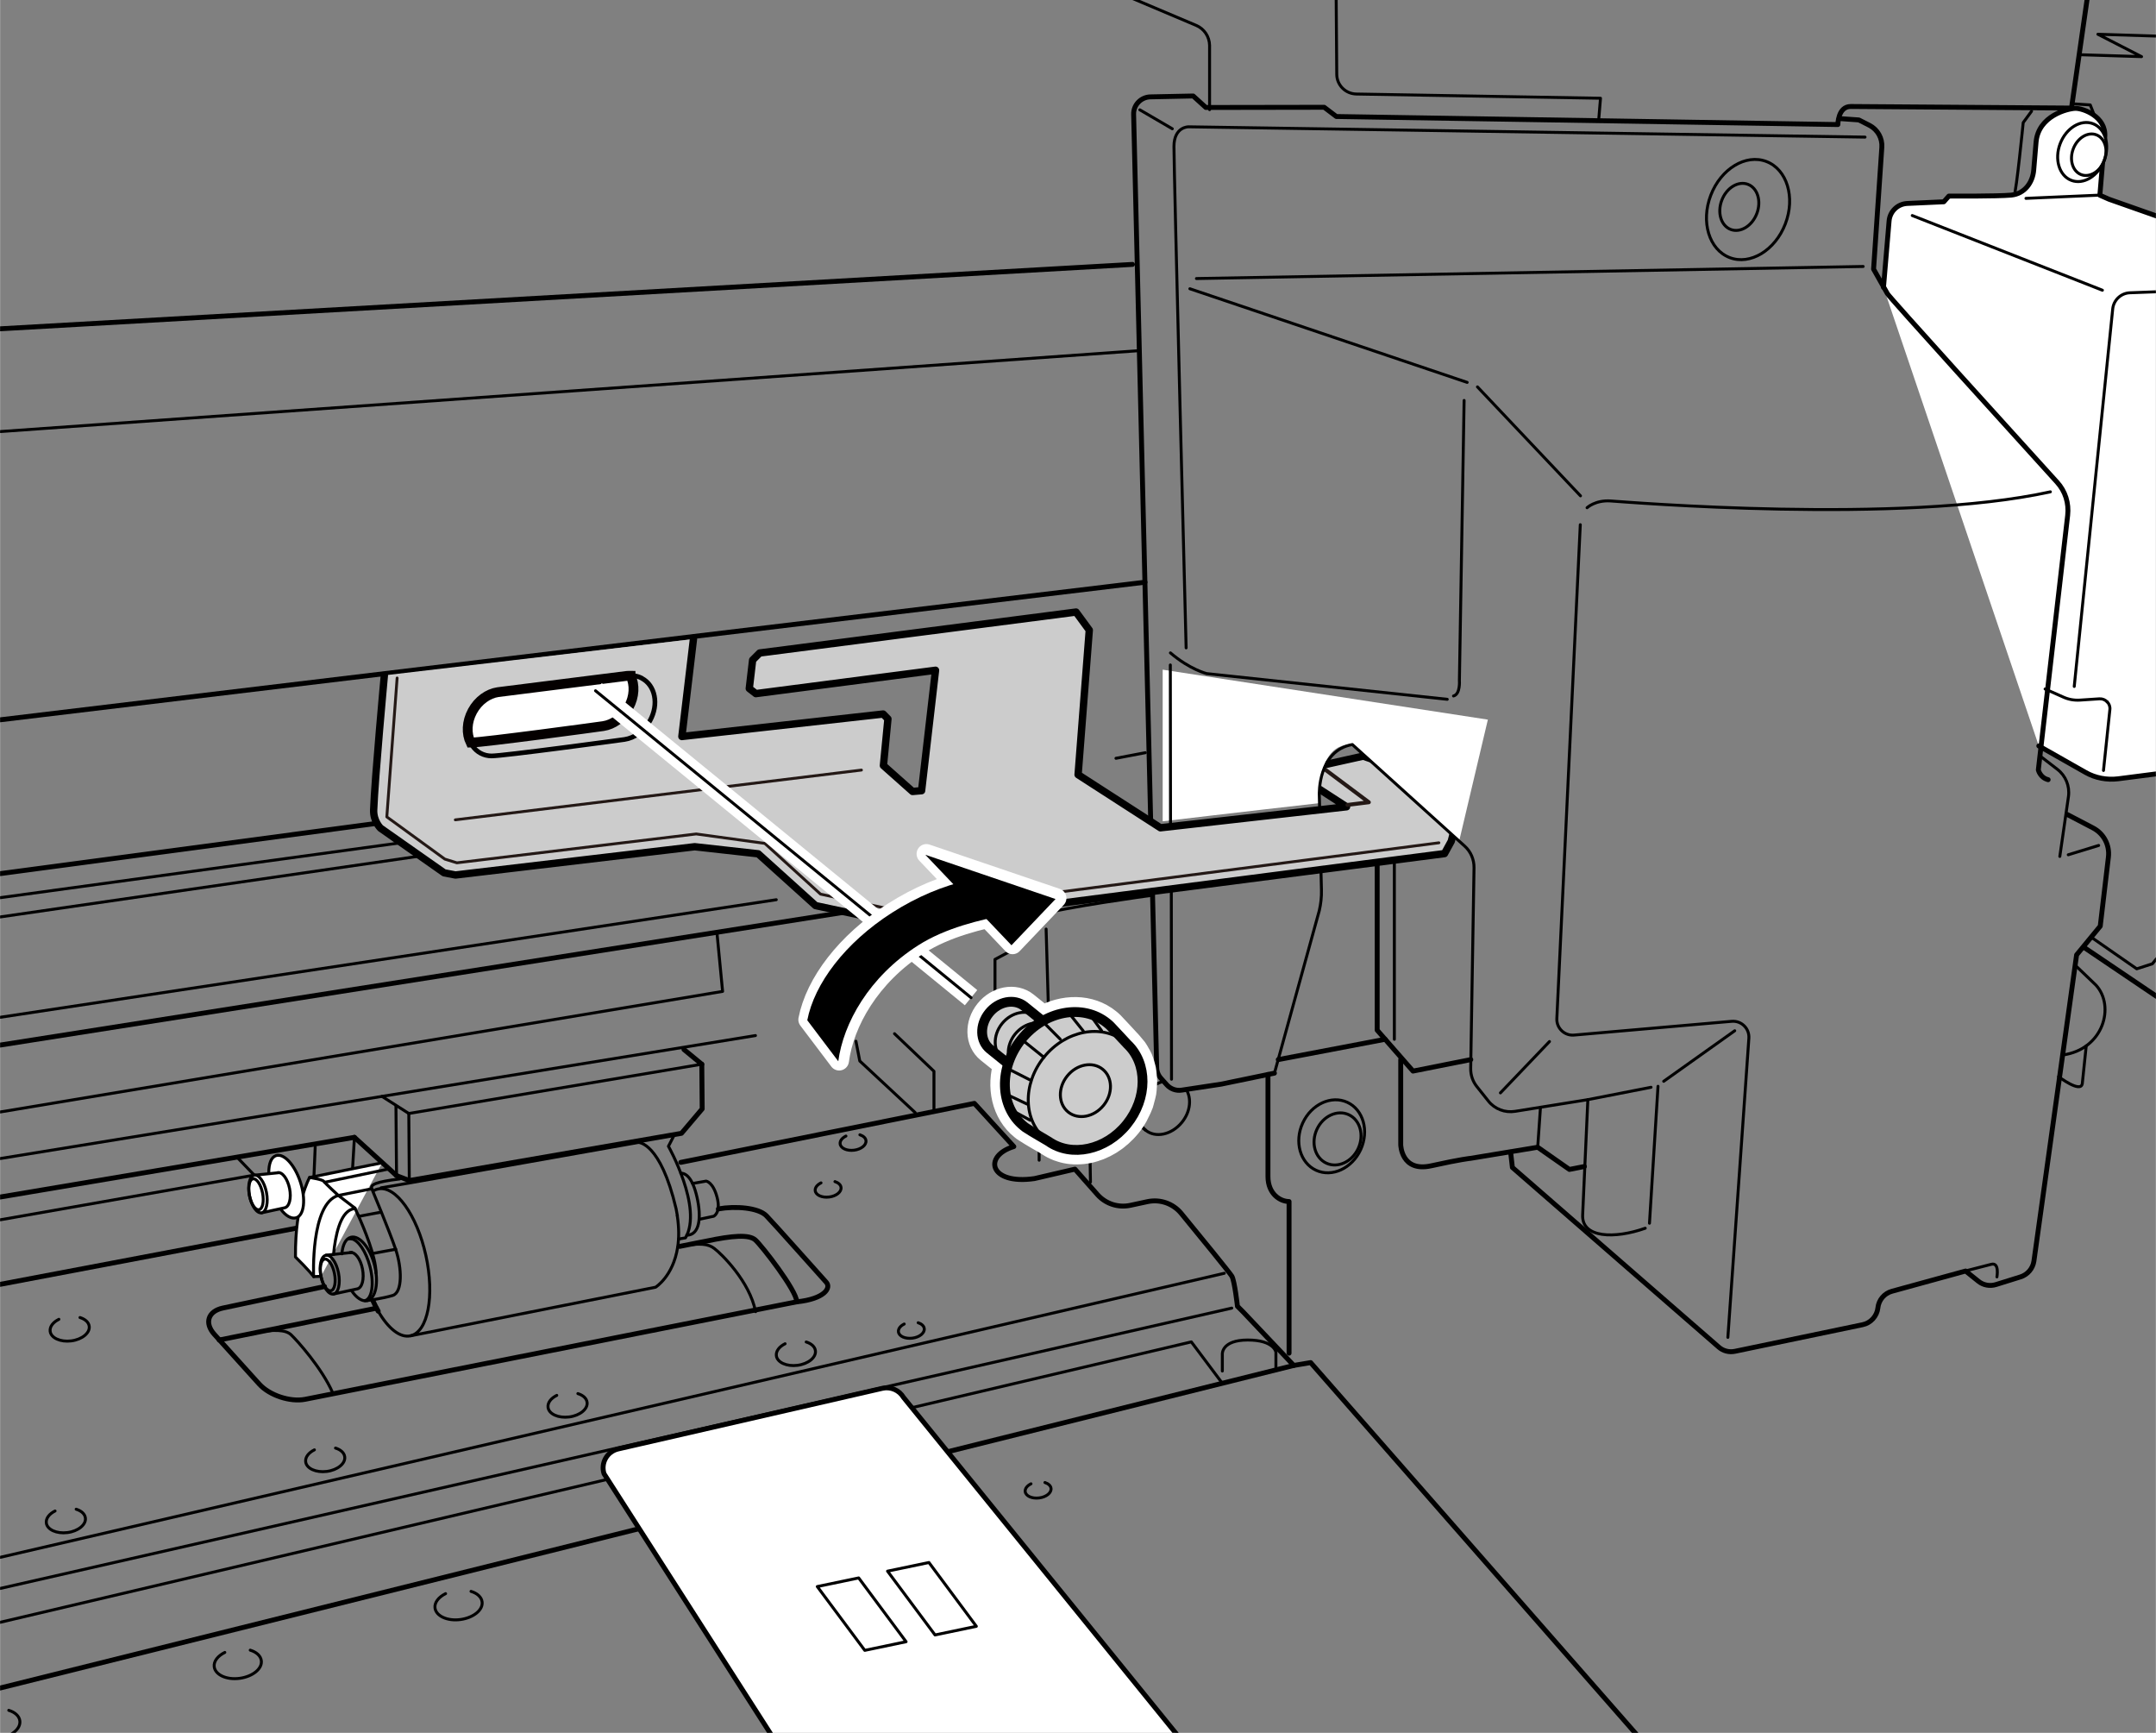
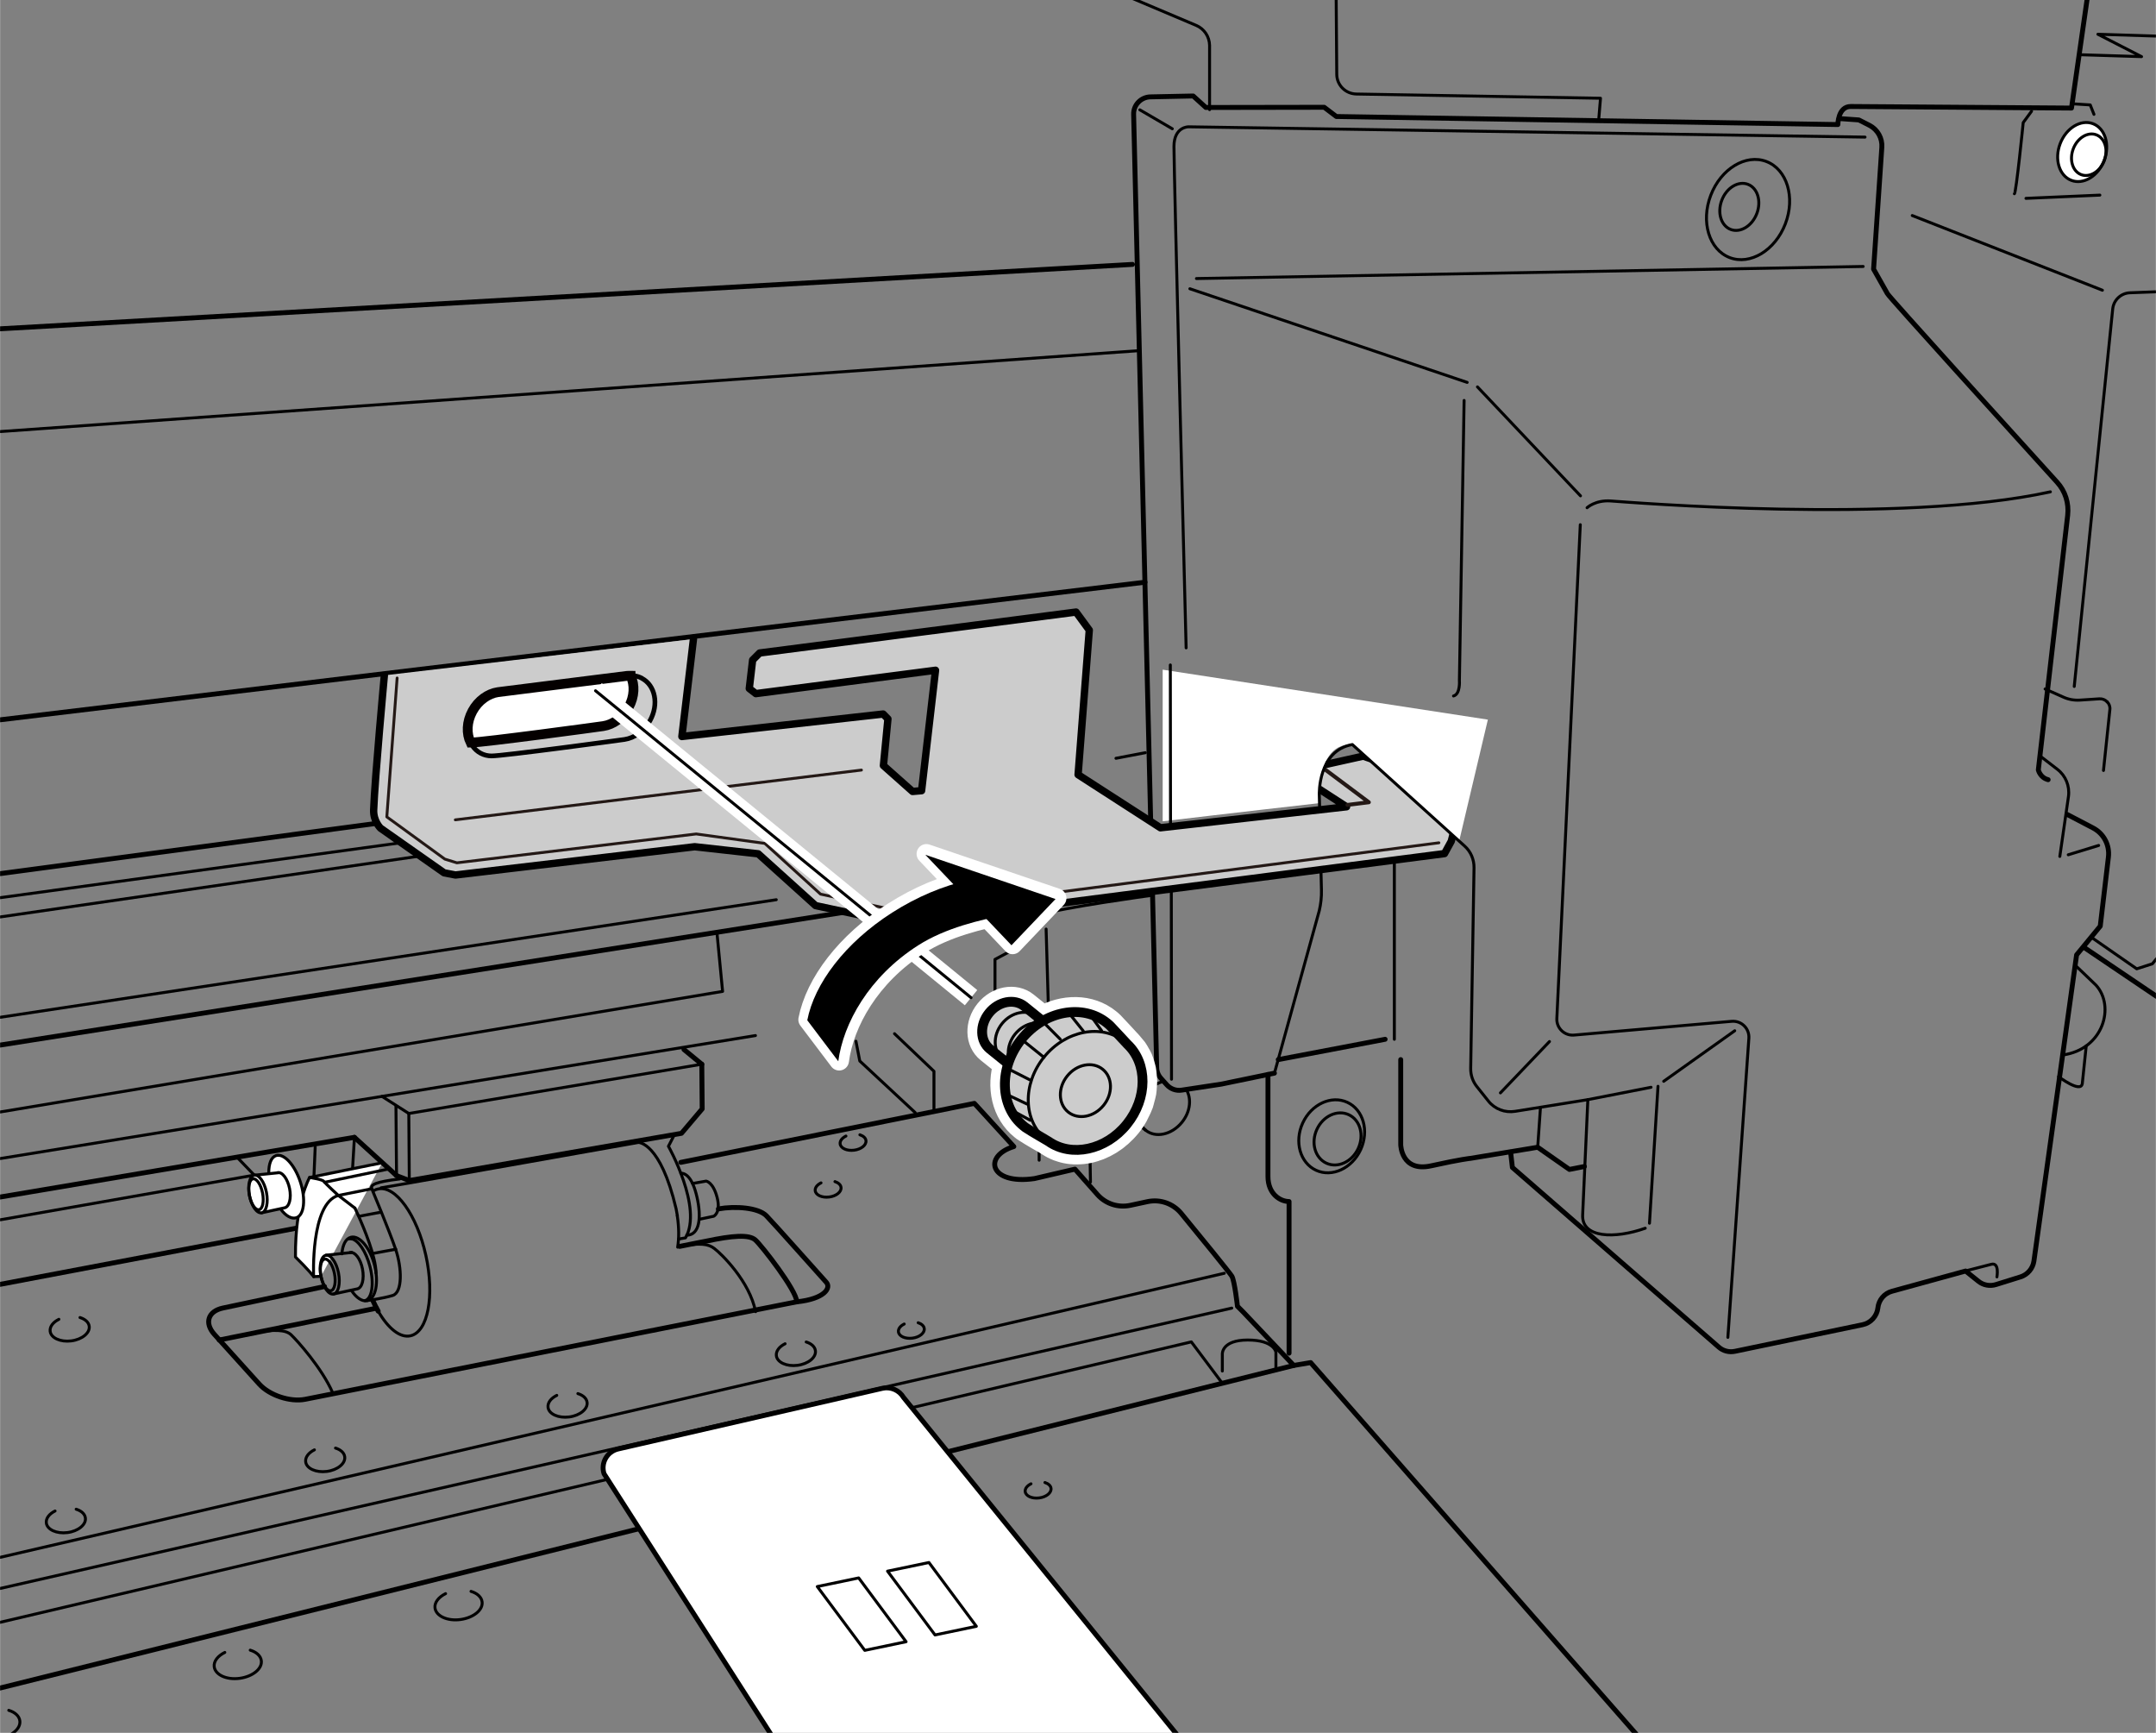
<svg xmlns="http://www.w3.org/2000/svg" id="_レイヤー_2" width="77.51mm" height="62.28mm" viewBox="0 0 219.7 176.55">
  <rect x="0" y="0" width="219.7" height="176.55" fill="#808080" stroke="none" />
  <defs>
    <style>.cls-1,.cls-2{stroke-width:2px;}.cls-1,.cls-2,.cls-3,.cls-4,.cls-5,.cls-6,.cls-7,.cls-8,.cls-9,.cls-10,.cls-11,.cls-12{stroke-linejoin:round;}.cls-1,.cls-2,.cls-12{stroke:#fff;}.cls-1,.cls-13,.cls-5,.cls-7,.cls-14{fill:#fff;}.cls-1,.cls-3,.cls-4,.cls-5,.cls-6,.cls-7,.cls-8,.cls-9,.cls-10,.cls-11,.cls-12{stroke-linecap:round;}.cls-2,.cls-3,.cls-4,.cls-15,.cls-8,.cls-9,.cls-11,.cls-12{fill:none;}.cls-13{stroke:#040000;stroke-miterlimit:10;}.cls-16,.cls-15,.cls-14{stroke-width:0px;}.cls-3{stroke-width:.4px;}.cls-3,.cls-8{stroke:#231815;}.cls-4,.cls-5{stroke-width:.5px;}.cls-4,.cls-5,.cls-6,.cls-7,.cls-9,.cls-10,.cls-11{stroke:#000;}.cls-6,.cls-10{fill:#ccc;}.cls-7,.cls-11{stroke-width:.3px;}.cls-8{stroke-width:.29px;}.cls-9{stroke-width:.48px;}.cls-17{clip-path:url(#clippath);}.cls-10{stroke-width:.75px;}.cls-12{stroke-width:3px;}</style>
    <clipPath id="clippath">
      <rect class="cls-15" width="219.7" height="176.55" />
    </clipPath>
  </defs>
  <g class="cls-17">
    <polyline class="cls-11" points="124.56 140.94 121.4 136.72 -10.82 167.84" />
    <path class="cls-11" d="m213.3,95.62l4.45,3.09,1.59-.51.95-1.17.65-4.06s.63-.62.56-1.12,1.74-13.27,1.74-13.27" />
    <path class="cls-4" d="m168.22,178.37l-34.66-39.54-1.72.29-5.17-5.46-.57-.57s-.29-2.59-.57-3.06c-.2-.34-3.31-4.15-5.16-6.4-.83-1.01-2.15-1.47-3.43-1.2l-1.77.38c-1.23.26-2.51-.16-3.34-1.1l-2.29-2.59-4.12.96c-4.6.67-5.27-2.3-2.11-3.26l-4.02-4.4-29.92,6.01" />
    <line class="cls-11" x1="124.76" y1="129.73" x2="-10.63" y2="161.14" />
    <line class="cls-11" x1="-9.96" y1="164.11" x2="125.52" y2="133.28" />
    <line class="cls-4" x1="131.84" y1="139.12" x2="-12.16" y2="175.02" />
    <path class="cls-5" d="m84.21,185.53l-22.66-35.37c-.36-1.1.31-2.27,1.44-2.53l26.93-6.18c.84-.19,1.71.19,2.15.93l32.65,40.25" />
    <polygon class="cls-11" points="92.33 167.27 87.5 160.77 83.28 161.65 88.12 168.15 92.33 167.27" />
    <polygon class="cls-11" points="99.49 165.7 94.66 159.2 90.44 160.08 95.28 166.58 99.49 165.7" />
    <path class="cls-11" d="m124.56,139.69v-1.72s-.1-1.44,2.59-1.44,2.87,1.24,2.87,1.24v1.63" />
    <polyline class="cls-11" points="91.15 105.32 95.17 109.15 95.17 113.07" />
    <path class="cls-11" d="m101.39,101.2v-3.45l2.87-1.53s-.1-2.39,1.91-3.06c2.01-.67,11.01-1.91,11.01-1.91" />
    <line class="cls-4" x1="116.9" y1="88.09" x2="-6.61" y2="107.52" />
    <line class="cls-11" x1="113.72" y1="77.26" x2="116.71" y2="76.69" />
    <line class="cls-5" x1="116.68" y1="59.32" x2="-30.96" y2="77.06" />
    <line class="cls-5" x1="-20.81" y1="91.79" x2="43.24" y2="83.24" />
    <line class="cls-7" x1="-20.04" y1="94.21" x2="44.68" y2="85.34" />
    <line class="cls-7" x1="-19.53" y1="96.26" x2="46.09" y2="86.74" />
    <line class="cls-7" x1="-7.66" y1="104.81" x2="79.1" y2="91.67" />
    <polyline class="cls-11" points="101.29 72.09 101.22 69.06 105.56 68.43 105.63 71.45" />
    <line class="cls-11" x1="115.91" y1="35.74" x2="-37.02" y2="46.6" />
    <line class="cls-4" x1="-37.28" y1="35.62" x2="115.4" y2="26.94" />
    <polyline class="cls-11" points="87.22 106.09 87.61 108.1 93.26 113.36" />
    <line class="cls-11" x1="107.23" y1="116.36" x2="106.6" y2="94.66" />
    <path class="cls-11" d="m105.89,118.21v-1.21s.7.77,1.98.51l3.19-.64.06,3.57" />
    <path class="cls-11" d="m116.74,115.15c-1.01-.83-1-2.53.03-3.8.47-.58,1.07-.97,1.69-1.14" />
    <path class="cls-11" d="m117.96,109.14c-.86-.03-1.8.41-2.48,1.24-1.03,1.27-1.04,2.97-.03,3.8.73.6.56.37,1.29.97,1.01.83,2.67.47,3.7-.8.8-.98.98-2.22.56-3.12" />
    <polyline class="cls-11" points="-6.13 114.32 73.63 101.01 73.05 94.98" />
    <line class="cls-4" x1="-9.19" y1="123.51" x2="36.11" y2="115.88" />
    <line class="cls-11" x1="36.6" y1="123.92" x2="38.78" y2="123.51" />
    <line class="cls-4" x1="-8.71" y1="132.51" x2="30.22" y2="125.13" />
    <line class="cls-11" x1="-9.19" y1="125.9" x2="25.9" y2="119.73" />
    <path class="cls-11" d="m82.15,136.73c.52.16.89.48.94.89.09.68-.73,1.35-1.83,1.49s-2.07-.3-2.15-.98c-.06-.47.3-.93.89-1.22" />
    <path class="cls-11" d="m58.88,141.99c.52.16.89.48.94.89.09.68-.73,1.35-1.83,1.49s-2.07-.3-2.15-.98c-.06-.47.3-.93.89-1.22" />
    <path class="cls-11" d="m47.99,162.14c.63.19,1.07.58,1.13,1.07.11.82-.88,1.62-2.21,1.8s-2.49-.36-2.59-1.18c-.07-.56.37-1.11,1.08-1.46" />
    <path class="cls-11" d="m25.49,168.13c.63.19,1.07.58,1.13,1.07.11.82-.88,1.62-2.21,1.8s-2.49-.36-2.59-1.18c-.07-.56.37-1.11,1.08-1.46" />
    <path class="cls-11" d="m.88,174.26c.63.19,1.07.58,1.13,1.07.11.82-.88,1.62-2.21,1.8s-2.49-.36-2.59-1.18c-.07-.56.37-1.11,1.08-1.46" />
    <path class="cls-11" d="m34.18,147.54c.52.16.89.48.94.89.09.68-.73,1.35-1.83,1.49s-2.07-.3-2.15-.98c-.06-.47.3-.93.89-1.22" />
    <path class="cls-11" d="m7.75,153.77c.52.16.89.48.94.89.09.68-.73,1.35-1.83,1.49s-2.07-.3-2.15-.98c-.06-.47.3-.93.89-1.22" />
    <path class="cls-11" d="m8.14,134.24c.52.16.89.48.94.89.09.68-.73,1.35-1.83,1.49s-2.07-.3-2.15-.98c-.06-.47.3-.93.89-1.22" />
    <path class="cls-11" d="m85.08,120.39c.34.11.59.32.62.59.06.45-.48.89-1.21.98s-1.36-.19-1.42-.64c-.04-.31.2-.61.59-.8" />
    <path class="cls-11" d="m93.56,134.77c.34.11.59.32.62.59.06.45-.48.89-1.21.98s-1.36-.19-1.42-.64c-.04-.31.2-.61.59-.8" />
    <path class="cls-11" d="m87.62,115.62c.34.11.59.32.62.59.06.45-.48.89-1.21.98s-1.36-.19-1.42-.64c-.04-.31.2-.61.59-.8" />
    <path class="cls-11" d="m106.48,151.05c.34.11.59.32.62.59.06.45-.48.89-1.21.98s-1.36-.19-1.42-.64c-.04-.31.2-.61.59-.8" />
-     <polyline class="cls-4" points="140.34 84.48 140.34 104.96 143.99 109.13 149.88 107.96" />
    <line class="cls-4" x1="130.26" y1="107.96" x2="141.15" y2="105.89" />
    <line class="cls-11" x1="142.09" y1="83.6" x2="142.09" y2="105.89" />
    <ellipse class="cls-11" cx="136.3" cy="116.05" rx="2.72" ry="2.32" transform="translate(-26.1 191.35) rotate(-65.29)" />
    <ellipse class="cls-11" cx="135.7" cy="115.78" rx="3.81" ry="3.25" transform="translate(-26.2 190.65) rotate(-65.29)" />
    <path class="cls-4" d="m129.21,109.48v10.39c0,1.79,1.26,2.55,2.15,2.55v15.45" />
    <path class="cls-10" d="m70.66,65.11l-1.18,9.93,20.51-2.29.49.5-.46,4.75,2.97,2.64.92-.08,1.42-12.27-18.31,2.38-.67-.52.34-2.9.72-.72,32.24-4.17,1.35,1.84-1.14,14.73,8.39,5.41,18.97-2.14-3.24-2.1.16-1.41.77-.76,4-.89,1.14.39,8.39,6.14-.55,2.14-.69,1.26-55.38,7.16-8.71-1.86-5.85-5.28-6.47-.72-24.38,2.88-1.16-.22-6.48-4.55s-.74-.71-.7-1.86c.12-3.23,1.09-13.71,1.09-13.71" />
    <polyline class="cls-8" points="40.46 69.08 39.41 83.23 45.32 87.53 46.55 87.91 70.94 84.97 77.93 85.93 83.61 91.1 92.14 92.94 146.63 85.87" />
    <line class="cls-8" x1="87.78" y1="78.46" x2="46.39" y2="83.53" />
    <polyline class="cls-3" points="134.92 78.32 139.49 81.74 137.31 82.01" />
    <path class="cls-9" d="m65.4,69.1c-.46-.24-.97-.32-1.49-.25-1.02.14-12.65,1.58-13.18,1.66-1,.15-2,.85-2.59,1.93-.91,1.66-.53,3.58.84,4.31.34.18.72.27,1.1.27,1.14.01,13.03-1.6,13.56-1.68,1.01-.15,2-.85,2.6-1.93.91-1.66.53-3.58-.84-4.3Z" />
    <path class="cls-13" d="m64.26,68.86c-.12,0-.23-.02-.35,0-1.02.14-12.65,1.58-13.18,1.66-1,.15-2,.85-2.59,1.93-.6,1.1-.63,2.3-.19,3.21,1.34-.02,12.99-1.6,13.51-1.68,1.01-.15,2-.85,2.6-1.93.6-1.09.63-2.28.2-3.18Z" />
-     <path class="cls-5" d="m207.77,76l4.76,2.7c1,.57,2.17.79,3.32.65l14.45-1.86c1.15-.15,2.06-1.05,2.22-2.19l6.32-44.44c.17-1.18-.51-2.31-1.63-2.71l-22.29-7.85s-.71-.32-.93-.41l.5-5.93c.18-2.08-2.23-2.94-3-2.92s-3.77.75-4,3.44l-.24,2.85c-.1,1.23-.9,2.42-2.3,2.55s-6.35.1-6.35.1l-.51.58-3.72.17c-.98.04-1.78.81-1.86,1.79l-.57,6.76" />
    <line class="cls-11" x1="206.46" y1="20.21" x2="213.99" y2="19.88" />
    <ellipse class="cls-7" cx="212.2" cy="15.5" rx="3.09" ry="2.4" transform="translate(121.84 208.12) rotate(-69.05)" />
    <ellipse class="cls-11" cx="178.15" cy="21.35" rx="5.24" ry="4.07" transform="translate(94.5 180.09) rotate(-69.05)" />
    <ellipse class="cls-11" cx="177.26" cy="21.09" rx="2.46" ry="1.91" transform="translate(94.17 179.08) rotate(-69.05)" />
    <ellipse class="cls-11" cx="212.87" cy="15.78" rx="2.17" ry="1.69" transform="translate(122.01 208.92) rotate(-69.05)" />
    <line class="cls-11" x1="194.87" y1="21.96" x2="214.25" y2="29.57" />
    <path class="cls-11" d="m237.18,29.07l-20.12.76c-.91.03-1.67.74-1.76,1.65l-3.92,38.46" />
    <path class="cls-11" d="m214.74,71.51c.2.2.31.49.27.8l-.65,6.19" />
    <path class="cls-11" d="m208.41,70.2l1.87.83c.53.24,1.11.34,1.7.3l1.96-.13c.31-.02.6.1.79.31" />
    <path class="cls-11" d="m205.28,19.74c.18-.05.9-7.25.9-7.25l.85-1.16" />
    <polyline class="cls-11" points="211.28 10.58 213.01 10.69 213.39 11.65" />
    <path class="cls-11" d="m207.84,76.98l1.83,1.41c.84.65,1.27,1.71,1.12,2.77l-.88,6.1" />
    <path class="cls-4" d="m210.66,82.98l2.64,1.38c1.09.57,1.71,1.75,1.56,2.98l-.83,7.02-2.41,2.93-4.35,31.2c-.11.75-.64,1.38-1.37,1.61l-2.5.78c-.62.19-1.28.07-1.78-.33l-1.31-1.05-7.5,2.06c-.78.21-1.35.88-1.44,1.68v.02c-.1.84-.73,1.54-1.56,1.71l-13.01,2.71c-.59.12-1.2-.03-1.65-.43l-21.03-18.3-.18-1.56" />
    <path class="cls-11" d="m200.3,129.49l2.61-.67c.87-.25.59,1.28.59,1.28" />
    <line class="cls-11" x1="210.77" y1="87.09" x2="213.87" y2="86.14" />
    <path class="cls-4" d="m187.59,12.09l1.84.13,1.08.55c.83.43,1.33,1.31,1.26,2.25l-.84,12.4s1.14,2.01,1.41,2.5c.22.4,13.12,14.61,17.3,19.22.83.91,1.21,2.13,1.07,3.36l-2.99,25.94s.17.79,1,1" />
    <path class="cls-11" d="m190.06,13.97l-68.95-1.05s-1.47-.02-1.48,1.99c-.02,2.01,1.24,51.1,1.24,51.1" />
    <path class="cls-4" d="m117.44,90.84l.43,17.93c0,.4.16.79.43,1.09l.6.67c.38.42.95.63,1.52.54l4.02-.61,5.43-1.12" />
    <path class="cls-4" d="m213.74-7.39l-2.64,18.4s-21.17-.15-22.49-.16-1.32,1.84-1.32,1.84l-51.11-.82-1.24-.94-12.06.02-1.29-1.17-4.36.09c-.96.02-1.74.82-1.71,1.79l1.74,72.05" />
    <line class="cls-11" x1="168.96" y1="110.68" x2="168.09" y2="124.63" />
    <line class="cls-11" x1="161.81" y1="112.04" x2="168.25" y2="110.78" />
    <line class="cls-11" x1="169.54" y1="110.17" x2="176.78" y2="105.02" />
    <line class="cls-11" x1="152.9" y1="111.35" x2="157.9" y2="106.12" />
    <path class="cls-11" d="m161.04,53.46l-2.39,50.31c-.05.98.78,1.78,1.76,1.69l16.05-1.4c1-.09,1.83.73,1.76,1.73l-2.14,30.47" />
    <path class="cls-11" d="m161.73,51.73s.84-.79,2.38-.69,29.64,2.43,44.84-.93" />
    <line class="cls-11" x1="150.56" y1="39.42" x2="161.06" y2="50.52" />
    <line class="cls-11" x1="121.25" y1="29.42" x2="149.51" y2="38.96" />
-     <path class="cls-11" d="m119.27,66.52c1.95,1.68,3.69,2.11,3.69,2.11l24.52,2.62" />
    <path class="cls-11" d="m149.2,40.8l-.48,28.53s.11,1.4-.6,1.58" />
    <line class="cls-11" x1="119.36" y1="90.59" x2="119.38" y2="109.96" />
    <line class="cls-11" x1="121.92" y1="28.38" x2="189.87" y2="27.15" />
    <path class="cls-11" d="m136.07-12.29l.15,19.85c0,1.11.89,2,2,2.02l24.88.43-.18,2.16" />
    <line class="cls-11" x1="116.15" y1="11.19" x2="119.46" y2="13.12" />
    <path class="cls-4" d="m142.74,107.96v8.67s.04,2.83,3.11,2.15,4.01-.76,4.01-.76l6.84-1.13,3.23,2.26,1.53-.3" />
    <line class="cls-11" x1="156.7" y1="116.89" x2="156.98" y2="112.85" />
    <path class="cls-11" d="m211.59,98.45l2,1.92c1.98,2.15.76,6.56-3.39,7.12" />
    <path class="cls-11" d="m212.6,106.57l-.4,3.84c-.16,1-2.41-.71-2.41-.71" />
    <polyline class="cls-4" points="212.44 96.57 221 102.35 222.42 102.06 223.61 100.75 226.77 77.97" />
    <polyline class="cls-11" points="212.11 5.58 218.24 5.77 213.79 3.49 244.56 4.45" />
    <path class="cls-11" d="m123.26,11.17v-6.55c-.02-.89-.54-1.68-1.36-2.03l-13.1-5.54" />
    <path class="cls-11" d="m134.61,88.61l.05,2.07c.02.71-.06,1.41-.22,2.1l-4.57,16.56" />
    <path class="cls-14" d="m148.68,85.71l-10.85-9.81s-3.54-.79-3.39,5.93c-7.75.87-15.96,1.85-15.96,1.85v-15.45l33.14,5.09-2.93,12.39Z" />
    <path class="cls-11" d="m167.66,125.14c-3.11,1.1-6.5,1.02-6.38-1.37l.53-11.73-7.41,1.19c-1.04.17-2.08-.23-2.73-1.05l-1.17-1.47c-.42-.52-.64-1.18-.63-1.85l.34-20.45c.01-.84-.33-1.64-.95-2.2l-11.45-10.35c-3.53.61-3.37,5.11-3.37,5.11l.04,1.55" />
    <line class="cls-11" x1="119.26" y1="67.75" x2="119.28" y2="83.96" />
    <path class="cls-12" d="m115.72,113.12c.12-.24.24-.49.33-.74.05-.15.08-.3.12-.45.06-.23.13-.45.17-.68.03-.16.03-.32.04-.48.02-.22.05-.43.04-.65,0-.16-.03-.32-.04-.49-.02-.2-.03-.41-.07-.61-.03-.16-.09-.31-.13-.47-.06-.19-.11-.38-.19-.56-.06-.15-.15-.29-.23-.43-.09-.17-.19-.34-.3-.5-.1-.13-.21-.25-.32-.38-.09-.1-.16-.21-.26-.31-.09-.08-1.36-1.48-1.73-1.85-.11-.11-.23-.22-.36-.32-1.81-1.46-4.38-1.44-6.54-.2l-.53-.43h0l-1.33-1.07c-1.02-.82-2.64-.52-3.61.69s-.93,2.85.1,3.67l1.87,1.5c-.76,2.38-.22,4.9,1.58,6.35.09.08.19.15.29.21.48.33,2.15,1.28,2.23,1.34.04.03.07.04.11.07.07.05.14.09.22.13.08.05.16.09.25.14.08.04.15.07.23.11.09.04.17.07.26.11.08.03.16.06.24.08.09.03.18.05.27.08.08.02.16.04.25.06.09.02.19.03.28.05.08.01.17.02.25.03.1,0,.19.01.29.02.08,0,.17,0,.25,0,.1,0,.19,0,.29-.01.09,0,.17-.01.26-.02.1-.01.19-.03.29-.04.09-.01.17-.03.26-.04.1-.02.2-.05.29-.07.08-.02.17-.04.25-.07.1-.03.2-.06.29-.1.08-.03.17-.06.25-.09.1-.04.19-.08.29-.13.08-.04.16-.07.24-.11.1-.05.19-.1.29-.16.08-.04.16-.09.23-.13.1-.06.19-.12.28-.19.07-.05.15-.1.22-.15.1-.07.19-.15.28-.23.07-.05.13-.11.2-.16.1-.09.2-.19.29-.28.05-.05.11-.1.16-.15.14-.15.28-.3.41-.46,0,0,.01-.01.02-.02,0,0,0,0,0,0,.27-.33.5-.68.7-1.04.07-.12.11-.25.17-.37Z" />
    <path class="cls-6" d="m107.29,104.87l-2.9-2.34c-1.02-.82-2.64-.52-3.61.69s-.93,2.85.1,3.67l2.79,2.25" />
    <path class="cls-11" d="m102.21,107.96c-1.02-.82-1.07-2.47-.1-3.67s2.59-1.51,3.61-.69" />
    <path class="cls-11" d="m103.54,109.03c-1.02-.82-1.07-2.47-.1-3.67s2.59-1.51,3.61-.69" />
    <path class="cls-6" d="m113.16,104.55c-.11-.11-.23-.22-.36-.32-2.47-1.99-6.37-1.25-8.71,1.65-2.34,2.9-2.24,6.87.23,8.86.09.08.19.15.29.21.48.33,2.15,1.28,2.23,1.34,2.34,1.65,5.86.9,7.99-1.75,2.13-2.64,2.12-6.2.05-8.15-.09-.08-1.36-1.48-1.73-1.85Z" />
    <ellipse class="cls-11" cx="110.61" cy="111.13" rx="2.8" ry="2.38" transform="translate(-45.33 127.5) rotate(-51.13)" />
    <ellipse class="cls-11" cx="110.61" cy="111.13" rx="6.39" ry="5.43" transform="translate(-45.33 127.5) rotate(-51.13)" />
    <line class="cls-11" x1="106.38" y1="107.73" x2="104.09" y2="105.89" />
    <line class="cls-11" x1="106.31" y1="104.14" x2="108.04" y2="105.88" />
    <line class="cls-11" x1="108.92" y1="103.21" x2="110.39" y2="105.05" />
    <line class="cls-11" x1="111.09" y1="103.4" x2="112.25" y2="105.01" />
    <line class="cls-11" x1="102.81" y1="108.94" x2="104.94" y2="110.02" />
    <line class="cls-11" x1="102.52" y1="111.48" x2="104.66" y2="112.49" />
    <line class="cls-11" x1="103.17" y1="113.16" x2="104.98" y2="114.14" />
    <line class="cls-2" x1="60.68" y1="70.38" x2="98.95" y2="101.65" />
    <line class="cls-11" x1="60.68" y1="70.38" x2="98.95" y2="101.65" />
    <path class="cls-1" d="m98.78,89.62c-2.56.57-5.24,1.68-7.79,3.31-4.8,3.07-7.92,7.24-8.64,10.96l3.16,4.18c.51-3.85,3.11-8.6,8.14-11.81,2.77-1.77,6.29-2.6,9.04-3.13" />
    <polygon class="cls-1" points="94.4 87 103.18 96.22 107.67 91.51 94.4 87" />
    <path class="cls-16" d="m98.69,89.68c-2.56.57-5.24,1.68-7.79,3.31-4.8,3.07-7.92,7.24-8.64,10.96l3.16,4.18c.51-3.85,3.11-8.6,8.14-11.81,2.77-1.77,6.29-2.6,9.04-3.12" />
    <polygon class="cls-16" points="94.29 87.09 103.07 96.31 107.56 91.6 94.29 87.09" />
    <path class="cls-4" d="m81.18,132.64l-50.09,9.93c-1.53.3-3.64-.4-4.68-1.55l-4.57-5.06c-1.05-1.16-.65-2.37.87-2.69l10.35-2.19" />
    <path class="cls-4" d="m38.34,133.29c-8.87,1.8-16.01,3.24-16.01,3.24" />
    <path class="cls-4" d="m73.2,123.17c1.73-.31,4.08-.13,4.89.7s5.56,6.18,6.1,6.77-.19,1.71-3,2c0-1.14-3.59-5.75-4.23-6.31s-2.28-.45-5.02.13c-.37.08-1.03.19-2.68.53" />
    <path class="cls-11" d="m69.26,126.99c2.12-.39,2.94-.24,3.52.21.74.55,3.62,3.37,4.21,6.44" />
    <path class="cls-11" d="m25.81,135.82c2.12-.41,3.3-.34,3.85.18.63.6,3.13,3.38,4.23,5.9" />
    <line class="cls-11" x1="41.65" y1="113.45" x2="38.92" y2="111.71" />
    <line class="cls-11" x1="71.51" y1="108.43" x2="41.65" y2="113.45" />
    <line class="cls-4" x1="69.69" y1="106.93" x2="71.51" y2="108.43" />
    <line class="cls-7" x1="41.7" y1="120.28" x2="41.65" y2="113.45" />
    <polyline class="cls-4" points="71.51 108.43 71.55 112.98 69.44 115.47 41.7 120.28" />
    <line class="cls-4" x1="40.4" y1="119.78" x2="41.7" y2="120.28" />
    <line class="cls-11" x1="36.11" y1="115.88" x2="35.92" y2="119.05" />
    <line class="cls-4" x1="40.4" y1="119.78" x2="36.11" y2="115.88" />
    <line class="cls-11" x1="40.34" y1="112.7" x2="40.4" y2="119.78" />
    <line class="cls-11" x1="76.98" y1="105.51" x2="-8.71" y2="119.46" />
    <path class="cls-11" d="m35.55,126.23c.09-.02.18-.03.28,0" />
    <path class="cls-11" d="m34.83,127.75c.07-.9.39-1.56.92-1.69.86-.22,1.94,1.04,2.4,2.82s.14,3.41-.72,3.63c-.53.14-1.14-.29-1.64-1.05" />
    <path class="cls-11" d="m35.82,126.22c.68.13,1.47,1.28,1.87,2.81.45,1.74.22,3.3-.51,3.49" />
-     <path class="cls-11" d="m69.05,127.08c-.46,2.96-2.25,4.07-2.25,4.07l-24.96,4.95" />
    <path class="cls-11" d="m69.01,123.86c.19,1.25.18,2.32.04,3.21" />
    <path class="cls-11" d="m38.83,121.02c.23,0,26.22-4.62,26.22-4.62,0,0,2.24-.05,3.84,6.75.05.25.09.49.13.72" />
    <path class="cls-4" d="m38.53,133.59c-.19-.33-.37-.69-.54-1.07" />
    <path class="cls-11" d="m38.08,121.31c.14-.08.28-.14.44-.17,1.78-.39,3.96,2.64,4.87,6.77s.21,7.8-1.57,8.19c-1.07.24-2.29-.77-3.29-2.51" />
    <path class="cls-7" d="m32.71,130.04l-.75.03s-.58-.75-1.86-2c-.05-5.54,1.44-8.1,1.44-8.1,0,0,7.25-1.48,7.39-1.49" />
    <path class="cls-11" d="m36.49,123.81c.6,1.34,1.81,4.24,1.82,5.89" />
    <path class="cls-11" d="m36.16,123.09s.13.28.33.72" />
    <path class="cls-7" d="m31.53,119.97s1.31.19,1.45.39,1.49,1.44,1.49,1.44l1.69,1.29" />
    <line class="cls-11" x1="37.94" y1="127.72" x2="40.32" y2="127.28" />
    <path class="cls-11" d="m31.95,130.07s-.33-7.43,2.51-8.27l3.42-.68s1.78,4.26,2.43,6.17.71,4.39-.3,4.7-2.6.52-2.6.52" />
-     <path class="cls-11" d="m33.98,127.81c.19-1.97.67-4.18,1.85-4.6l.33-.08" />
    <line class="cls-11" x1="33.07" y1="120.46" x2="39.66" y2="119.09" />
    <path class="cls-11" d="m37.89,121.11c-.21-.39.4-.7,2.83-.99" />
    <path class="cls-7" d="m27.38,119.46c0-.9.25-1.56.74-1.72.8-.26,1.91.94,2.48,2.69s.39,3.38-.41,3.64c-.49.16-1.09-.18-1.62-.91" />
    <path class="cls-7" d="m26.65,123.57l2.34-.51c.48-.09.71-.97.51-1.96s-.74-1.72-1.22-1.62h.15s-2.54.26-2.54.26" />
    <ellipse class="cls-7" cx="26.28" cy="121.65" rx=".88" ry="1.95" transform="translate(-23.05 7.39) rotate(-11.16)" />
    <ellipse class="cls-11" cx="26.08" cy="121.68" rx=".68" ry="1.6" transform="translate(-23.06 7.35) rotate(-11.16)" />
    <line class="cls-11" x1="24.14" y1="117.9" x2="25.9" y2="119.73" />
    <line class="cls-11" x1="32.11" y1="116.88" x2="31.98" y2="119.94" />
    <path class="cls-11" d="m68.73,115.59l-.62,1.2s3.53,6.26,1.74,9.33l-.69.12" />
    <path class="cls-11" d="m69.37,119.53c.47,0,1.18.38,1.65,2.44s.28,3.87-1.04,3.88" />
    <path class="cls-11" d="m70.57,120.58l1.38-.24s.71.08,1.12,1.66-.35,1.92-.35,1.92l-1.46.31" />
    <ellipse class="cls-11" cx="33.4" cy="129.9" rx=".7" ry="1.64" transform="translate(-24.52 8.92) rotate(-11.16)" />
    <ellipse class="cls-11" cx="33.6" cy="129.87" rx=".91" ry="2.01" transform="translate(-24.51 8.96) rotate(-11.16)" />
    <line class="cls-11" x1="33.21" y1="127.89" x2="35.83" y2="127.61" />
    <path class="cls-11" d="m33.99,131.84l2.41-.52c.49-.1.73-1,.53-2.03s-.76-1.77-1.26-1.67" />
  </g>
</svg>